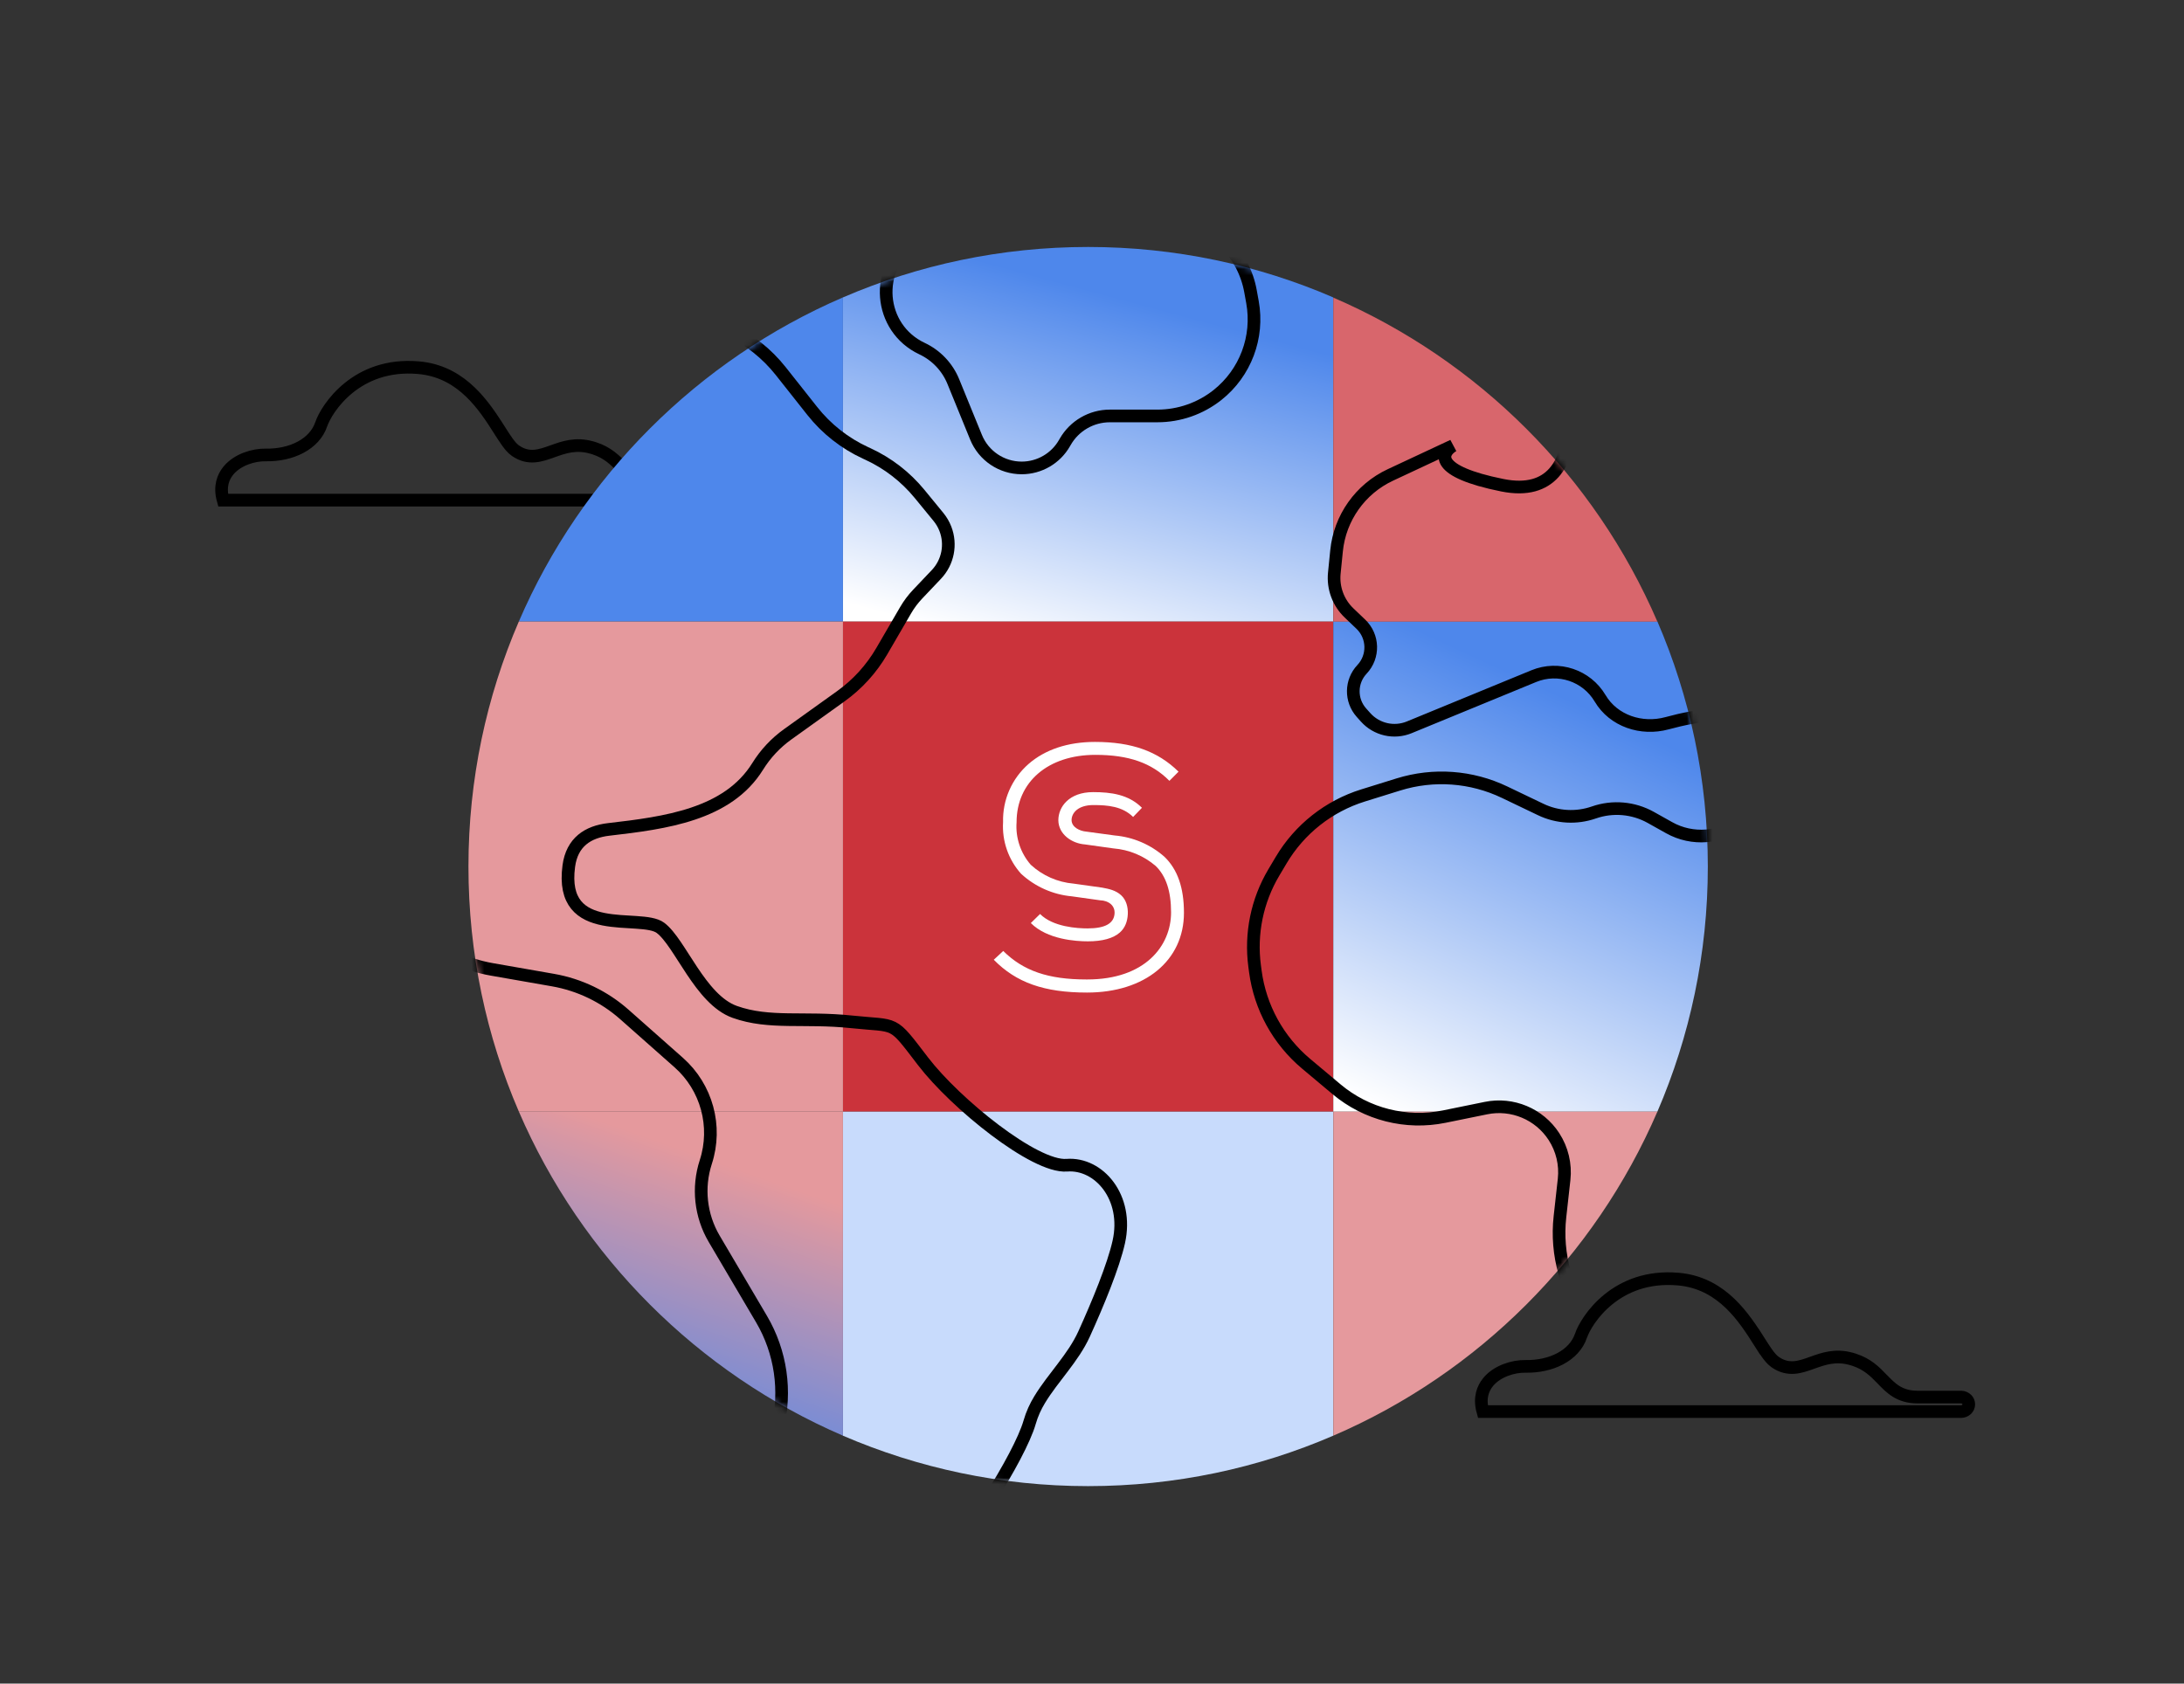
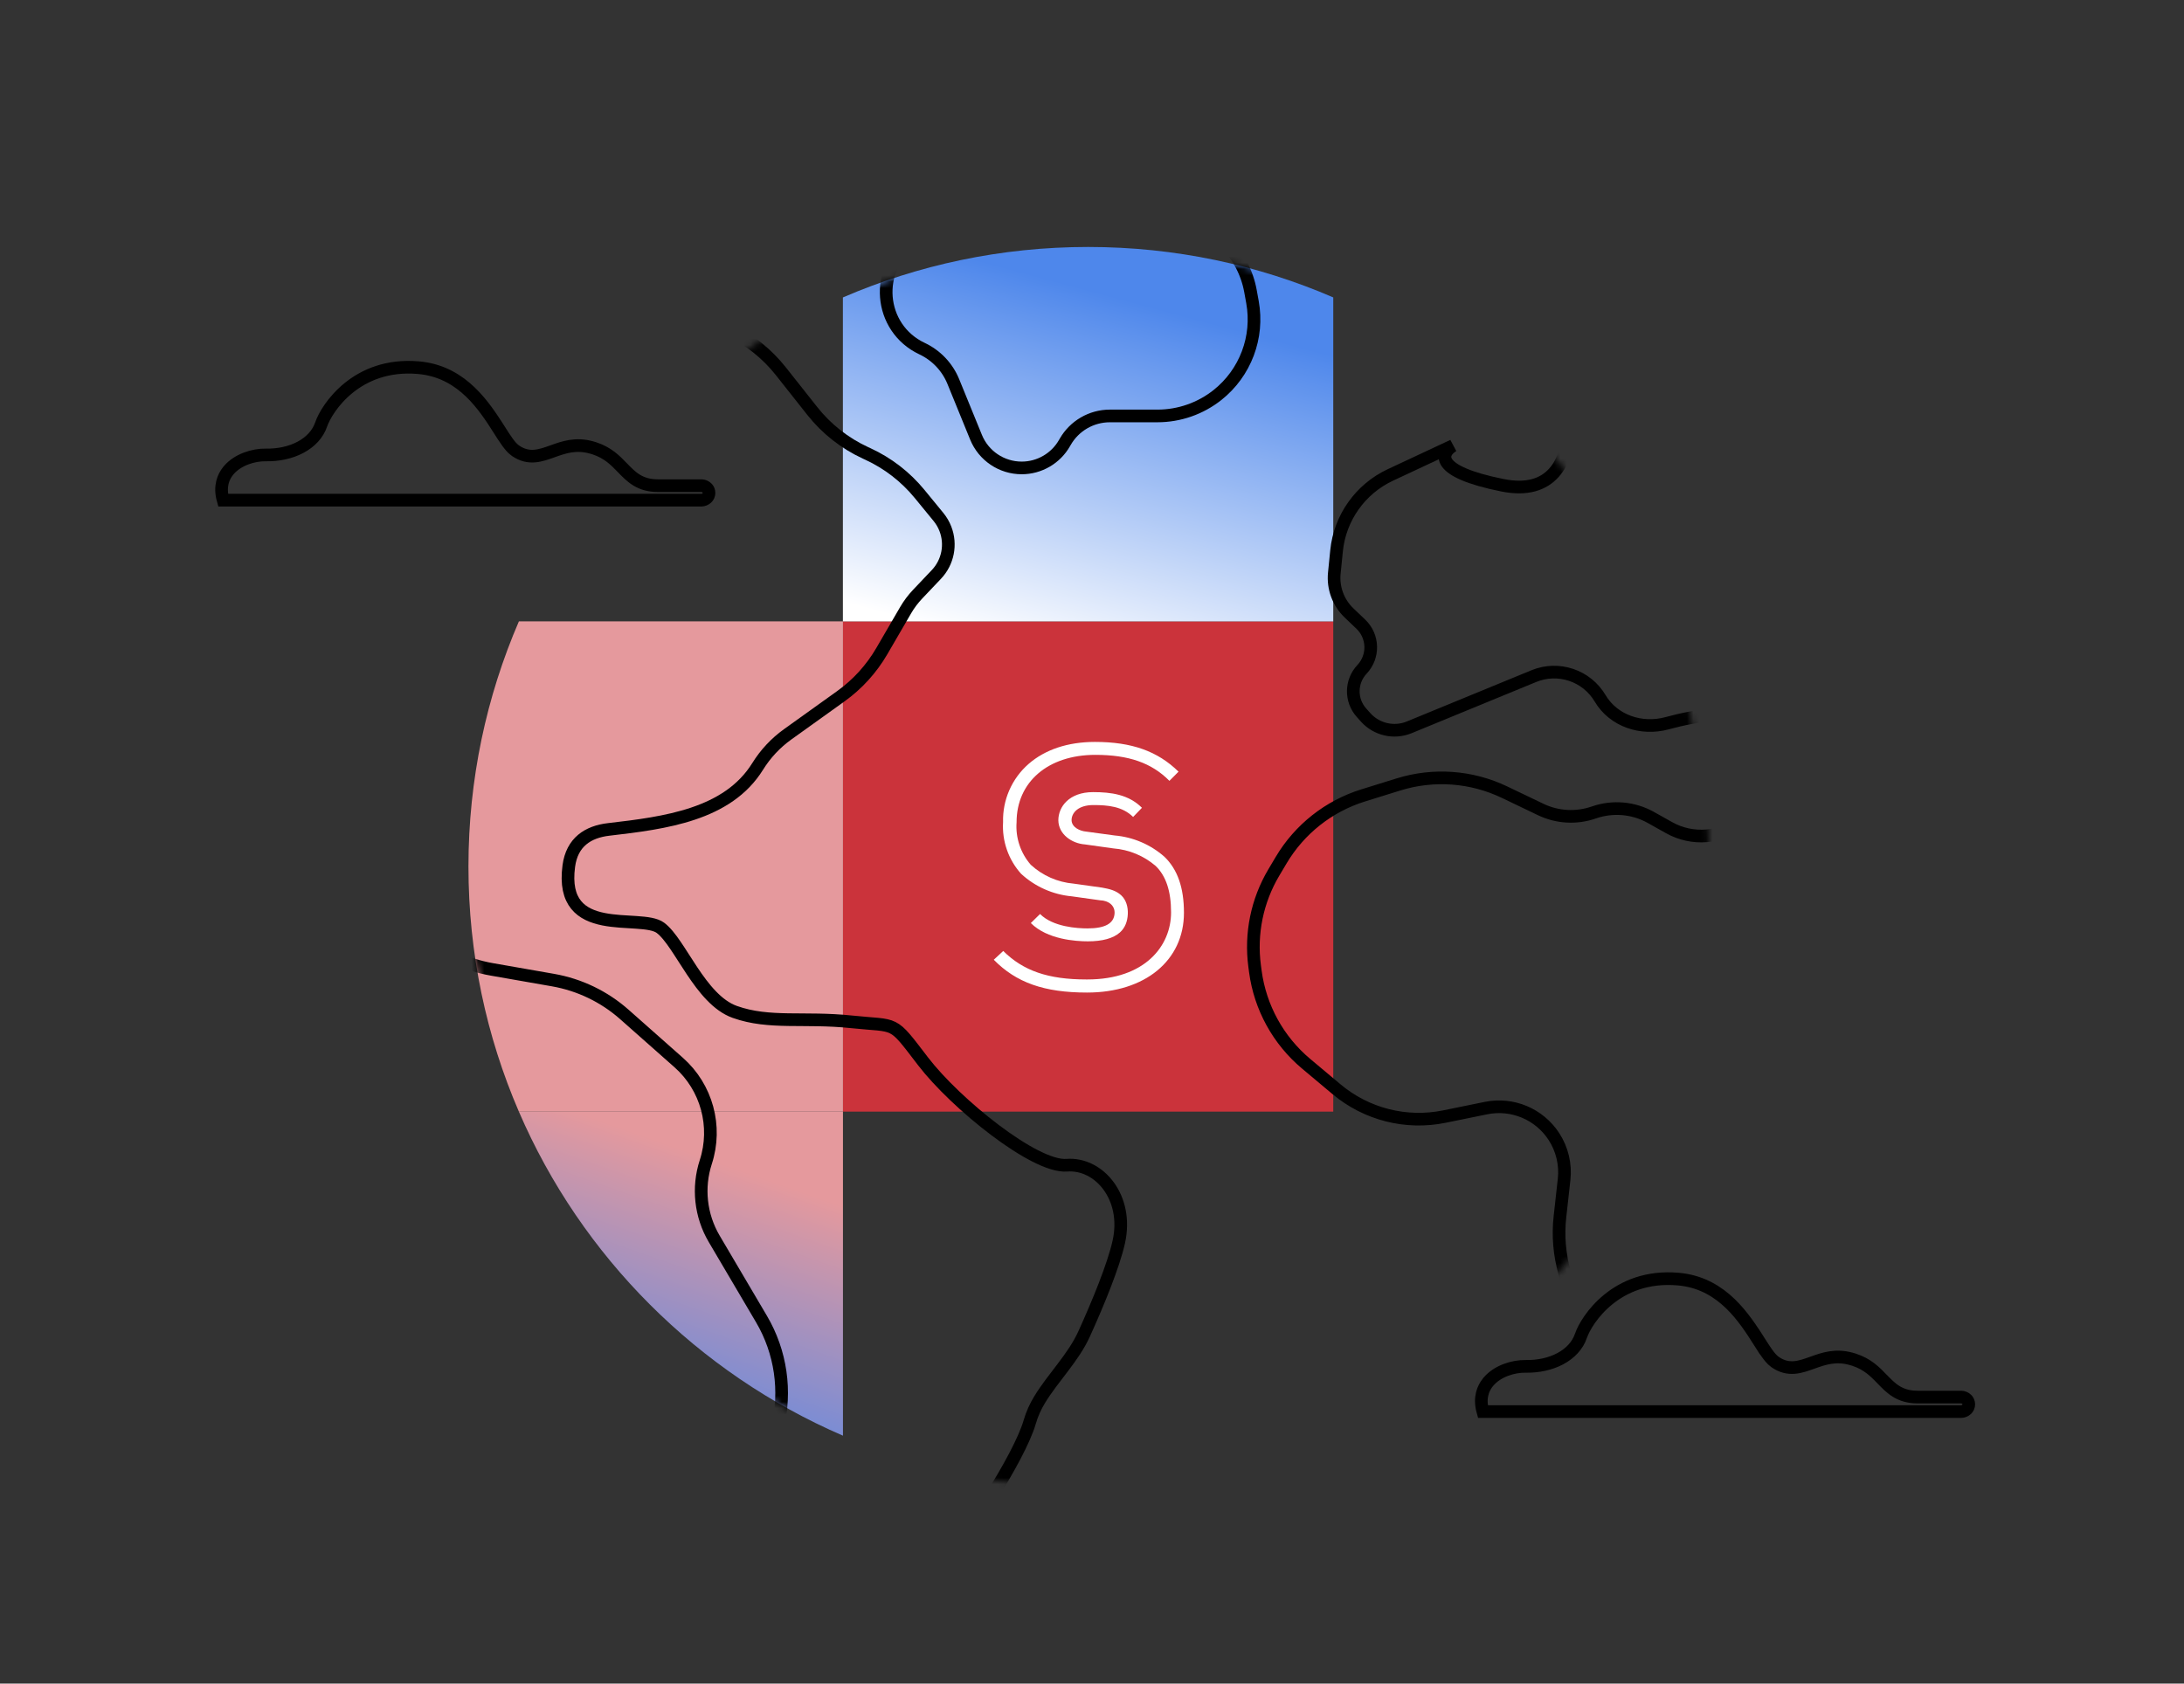
<svg xmlns="http://www.w3.org/2000/svg" width="345" height="266" viewBox="0 0 345 266" fill="none">
  <rect x="0" y="0" width="345" height="266" fill="#333333" stroke="none" />
  <path d="M265.078 202.088C260.164 201.668 256.561 203.277 254.065 205.301C251.542 207.347 250.16 209.812 249.747 211.024V211.025C248.68 214.19 245 215.961 240.972 215.88C239.057 215.844 236.548 216.617 235.134 218.286L235 218.45L234.999 218.451C234.327 219.314 233.616 220.785 234.246 223.02H309.839C310.111 223.007 310.373 222.907 310.587 222.73L310.677 222.649L310.681 222.645L310.751 222.568C310.819 222.487 310.874 222.395 310.916 222.296C310.971 222.163 311 222.02 311 221.875C311 221.73 310.971 221.586 310.916 221.454C310.875 221.354 310.818 221.263 310.751 221.182L310.681 221.105L310.677 221.101C310.449 220.875 310.151 220.745 309.841 220.73H302.919C301.529 220.73 300.466 220.406 299.554 219.848C298.68 219.314 297.98 218.582 297.313 217.893L297.314 217.892C296.17 216.712 295.004 215.522 292.891 214.832L292.454 214.7H292.452C289.949 214.002 288.098 214.654 286.255 215.313C285.363 215.632 284.401 215.984 283.433 216.056C282.46 216.129 281.501 215.923 280.529 215.275L280.335 215.139L280.332 215.137C279.895 214.818 279.485 214.306 279.118 213.795C278.736 213.261 278.327 212.617 277.908 211.959L277.907 211.96C275.494 208.171 272.151 203.006 265.711 202.156L265.078 202.088Z" stroke="black" stroke-width="2" />
  <path d="M66.078 58.088C61.164 57.668 57.561 59.277 55.065 61.3C52.542 63.347 51.16 65.812 50.747 67.024V67.025C49.68 70.19 46 71.961 41.972 71.88C40.057 71.844 37.548 72.617 36.134 74.286L36 74.45L35.999 74.451C35.327 75.314 34.616 76.785 35.246 79.02H110.839C111.111 79.007 111.373 78.907 111.587 78.73L111.677 78.649L111.681 78.645L111.751 78.568C111.819 78.487 111.874 78.395 111.916 78.296C111.971 78.163 112 78.02 112 77.875C112 77.73 111.971 77.586 111.916 77.454C111.875 77.355 111.818 77.263 111.751 77.182L111.681 77.105L111.677 77.101C111.449 76.875 111.151 76.746 110.841 76.73H103.919C102.529 76.73 101.466 76.406 100.554 75.848C99.68 75.314 98.98 74.582 98.314 73.893L98.314 73.892C97.17 72.712 96.004 71.522 93.891 70.832L93.454 70.7H93.452C90.949 70.002 89.098 70.654 87.255 71.313C86.363 71.632 85.401 71.984 84.433 72.056C83.46 72.129 82.501 71.923 81.529 71.275L81.335 71.139L81.332 71.138C80.895 70.818 80.485 70.306 80.118 69.795C79.736 69.261 79.327 68.617 78.908 67.959L78.907 67.96C76.494 64.171 73.151 59.006 66.711 58.156L66.078 58.088Z" stroke="black" stroke-width="2" />
  <path d="M210.61 98.17H133.15V175.63H210.61V98.17Z" fill="#CB333B" />
-   <path d="M133.15 175.64V226.83C145.03 231.95 158.12 234.8 171.88 234.8C185.64 234.8 198.73 231.96 210.61 226.83V175.64H133.15Z" fill="#C8DBFC" />
  <path d="M133.15 46.99V98.18H210.61V46.99C198.74 41.86 185.65 39.02 171.89 39.02C158.13 39.02 145.04 41.86 133.16 46.99H133.15Z" fill="url(#paint0_linear_2263_81760)" />
-   <path d="M210.62 175.64H261.81C266.93 163.76 269.78 150.67 269.78 136.91C269.78 123.15 266.94 110.06 261.81 98.18H210.62V175.64Z" fill="url(#paint1_linear_2263_81760)" />
-   <path d="M210.62 226.83C233.54 216.95 251.92 198.56 261.81 175.64H210.62V226.83Z" fill="#E5999D" />
-   <path d="M261.81 98.21C251.93 75.29 233.54 56.91 210.62 47.02V98.21H261.81Z" fill="#D8666C" />
  <path d="M133.15 98.17H81.97C76.84 110.05 74 123.15 74 136.91C74 150.67 76.84 163.76 81.97 175.64H133.16V98.17H133.15Z" fill="#E5999D" />
  <path d="M81.97 175.64C91.85 198.56 110.24 216.94 133.16 226.83V175.64H81.97Z" fill="url(#paint2_linear_2263_81760)" />
-   <path d="M133.15 46.99C110.24 56.87 91.85 75.26 81.97 98.17H133.16V46.99H133.15Z" fill="#4E87EB" />
  <rect x="139" y="104.02" width="66" height="66" rx="33" fill="#CB333B" />
  <path d="M169.309 141.616L173.81 142.246C175.058 142.285 176.183 143.033 176.06 144.389C175.926 145.869 174.629 146.684 171.793 146.684C170.227 146.684 166.347 146.468 164.295 144.407L162.836 145.838C165.438 148.448 169.975 148.727 171.838 148.727C174.143 148.727 175.844 148.259 176.897 147.332C177.717 146.611 178.105 145.587 178.158 144.416C178.207 143.326 177.91 142.181 177.105 141.445C176.236 140.651 175.178 140.44 174.089 140.239L169.588 139.608C167.067 139.391 164.689 138.343 162.827 136.629C162.029 135.713 161.419 134.648 161.035 133.495C160.65 132.343 160.497 131.125 160.586 129.913C160.586 123.54 165.564 119.264 173.027 119.264C178.293 119.264 181.912 120.524 184.729 123.369L186.17 121.919C182.875 118.688 178.788 117.22 172.964 117.22C168.688 117.22 165.087 118.427 162.476 120.704C161.172 121.845 160.135 123.259 159.439 124.846C158.744 126.433 158.407 128.154 158.452 129.886C158.362 131.368 158.566 132.853 159.055 134.254C159.543 135.656 160.305 136.947 161.297 138.051C163.502 140.089 166.319 141.342 169.309 141.616Z" fill="white" />
  <path d="M176.096 132.002L171.595 131.39C170.616 131.311 169.299 130.727 169.273 129.589C169.273 128.401 170.344 127.195 172.721 127.195C174.98 127.195 177.296 127.394 178.995 129.076L180.39 127.627C178.282 125.518 175.509 125.151 172.676 125.151C168.904 125.151 167.184 127.456 167.184 129.598C167.209 131.825 169.327 133.266 171.388 133.415L175.889 134.045C178.351 134.239 180.687 135.21 182.56 136.818C184.198 138.411 184.99 140.815 184.99 144.154C184.99 149.43 180.895 154.75 171.757 154.75H171.613C165.582 154.75 161.657 153.391 158.479 150.249L156.985 151.635C160.514 155.236 164.925 156.82 171.721 156.82C180.868 156.82 187.025 151.761 187.025 144.217C187.025 140.257 186.017 137.367 183.946 135.368C181.757 133.436 179.006 132.256 176.096 132.002Z" fill="white" />
  <mask id="mask0_2263_81760" style="mask-type:alpha" maskUnits="userSpaceOnUse" x="73" y="39" width="197" height="197">
    <circle cx="171.99" cy="137.01" r="96.51" fill="#68BD9A" stroke="#E5999D" stroke-width="3" />
  </mask>
  <g mask="url(#mask0_2263_81760)">
    <path d="M128.312 64.932L123.338 58.643C121.134 55.856 118.314 53.618 115.099 52.104L101.09 45.505C91.688 41.076 80.483 43.503 73.756 51.426L39.875 91.333C32.248 100.316 32.645 113.611 40.794 122.123L60.109 142.3L66.66 147.937C69.8 150.639 73.613 152.443 77.694 153.158L87.359 154.85C91.548 155.584 95.452 157.464 98.636 160.283L107.216 167.878C111.643 171.797 113.323 177.969 111.493 183.591C110.175 187.639 110.658 192.058 112.819 195.726L120.288 208.4C123.355 213.604 124.252 219.806 122.784 225.665L120.419 235.106C120.131 236.256 119.933 237.427 119.825 238.608L118.535 252.775C118.231 256.106 120.037 259.273 123.058 260.709L126.385 262.291C130.137 264.074 134.467 261.338 134.467 257.184C134.467 255.012 135.71 253.035 137.659 252.077C141.722 250.081 147.019 247.412 148.947 246.209C152.078 244.256 161.079 230.193 162.645 224.724C163.025 223.396 163.583 222.202 164.216 221.158C166.378 217.593 169.525 214.564 171.249 210.767C173.432 205.957 175.885 200.019 176.734 196.208C178.299 189.176 173.603 183.707 168.515 184.098C163.427 184.489 150.904 174.332 145.816 167.691C140.729 161.05 141.903 162.222 134.467 161.441C127.031 160.66 121.552 161.832 116.073 159.878C110.594 157.925 107.463 148.941 104.332 146.597C101.201 144.253 88.287 148.55 89.852 136.831C90.359 133.04 92.887 131.421 96.159 131.043C105.091 130.012 114.95 128.725 119.689 121.084C120.919 119.101 122.528 117.38 124.425 116.021L132.809 110.013C135.45 108.121 137.66 105.691 139.293 102.883L143.057 96.412C143.59 95.495 144.228 94.644 144.958 93.875L147.917 90.757C149.742 88.835 150.297 86.035 149.344 83.562C149.081 82.88 148.711 82.244 148.247 81.678L145.259 78.032C143.05 75.338 140.259 73.181 137.094 71.723L136.728 71.554C133.441 70.04 130.557 67.771 128.312 64.932Z" stroke="black" stroke-width="2" />
    <path d="M154.183 69.085L150.59 60.282C149.655 57.991 147.893 56.135 145.654 55.081C138.741 51.829 137.985 42.294 144.3 37.994L154.026 31.37C158.098 28.597 163.193 27.777 167.929 29.134L187.295 34.679C191.089 35.766 194.274 38.357 196.109 41.852C196.792 43.151 197.272 44.547 197.534 45.99L197.85 47.734C198.854 53.267 196.733 58.903 192.331 62.402C189.632 64.547 186.285 65.716 182.837 65.716H175.328C172.405 65.716 169.707 67.283 168.259 69.823L168.158 69.999C166.773 72.429 164.19 73.929 161.393 73.929C158.229 73.929 155.379 72.015 154.183 69.085Z" stroke="black" stroke-width="2" />
    <path d="M237.336 76.667C245.192 78.242 247.602 72.903 247.901 67.597C248.108 63.925 248.874 60.171 251.259 57.372C256.297 51.456 265.542 51.807 270.117 58.089L310.881 114.054C315.254 120.057 315.529 128.119 311.576 134.406L306.362 142.699C303.12 147.855 296.025 148.866 291.472 144.822L286.256 140.188C284.535 138.659 281.859 139.006 280.584 140.923C279.692 142.263 279.744 144.021 280.715 145.306L287.842 154.745C289.232 156.586 291.327 157.763 293.622 157.993C300.95 158.728 303.742 167.948 298.052 172.624L293.925 176.016L291.931 177.729C286.692 182.23 285.221 189.736 288.375 195.882C289.458 197.992 290.022 200.33 290.022 202.702V208.087C290.022 214.792 287.096 221.164 282.01 225.533L276.789 230.018C269.249 236.496 257.763 235.044 252.071 226.895C250.101 224.074 249.044 220.716 249.044 217.276V210.912C249.044 208.78 248.748 206.658 248.163 204.607L247.161 201.093C246.343 198.223 246.091 195.22 246.42 192.253L247.076 186.342C247.339 183.965 246.77 181.57 245.466 179.565C243.151 176.007 238.896 174.226 234.737 175.074L228.155 176.416C222.12 177.646 215.853 176.057 211.134 172.099L206.323 168.064C201.921 164.373 199.06 159.168 198.303 153.474L198.191 152.639C197.51 147.513 198.575 142.307 201.215 137.861L202.385 135.891C205.289 131.003 209.9 127.363 215.329 125.674L220.905 123.94C226.449 122.215 232.441 122.652 237.677 125.162L243.384 127.897C246.01 129.156 249.026 129.324 251.775 128.366C254.754 127.327 258.035 127.615 260.788 129.157L263.665 130.769C267.333 132.823 271.879 132.458 275.172 129.845C277.65 127.879 279.178 124.869 278.627 121.754C278.143 119.019 277.221 116.041 275.583 114.216C273.736 112.161 268.308 112.919 263.325 114.272C259.304 115.365 254.892 113.918 252.768 110.333C250.63 106.724 246.167 105.23 242.287 106.825L222.617 114.913C220.212 115.902 217.445 115.266 215.713 113.326L215.061 112.596C213.312 110.636 213.352 107.664 215.153 105.752C217.062 103.727 216.978 100.54 214.965 98.618L213.107 96.845C211.404 95.219 210.544 92.898 210.778 90.555L211.129 87.041C211.65 81.821 214.88 77.261 219.632 75.039L229.531 70.409C227.58 71.583 226.409 74.477 237.336 76.667Z" stroke="black" stroke-width="2" />
  </g>
  <defs>
    <linearGradient id="paint0_linear_2263_81760" x1="166.297" y1="44.252" x2="151.254" y2="100.033" gradientUnits="userSpaceOnUse">
      <stop stop-color="#4E87EB" />
      <stop offset="1" stop-color="white" />
    </linearGradient>
    <linearGradient id="paint1_linear_2263_81760" x1="235.937" y1="105.031" x2="206.093" y2="169.58" gradientUnits="userSpaceOnUse">
      <stop stop-color="#4E87EB" />
      <stop offset="1" stop-color="white" />
    </linearGradient>
    <linearGradient id="paint2_linear_2263_81760" x1="103.876" y1="180.167" x2="87.62" y2="226.203" gradientUnits="userSpaceOnUse">
      <stop stop-color="#E5999D" />
      <stop offset="1" stop-color="#4E87EB" />
    </linearGradient>
  </defs>
</svg>